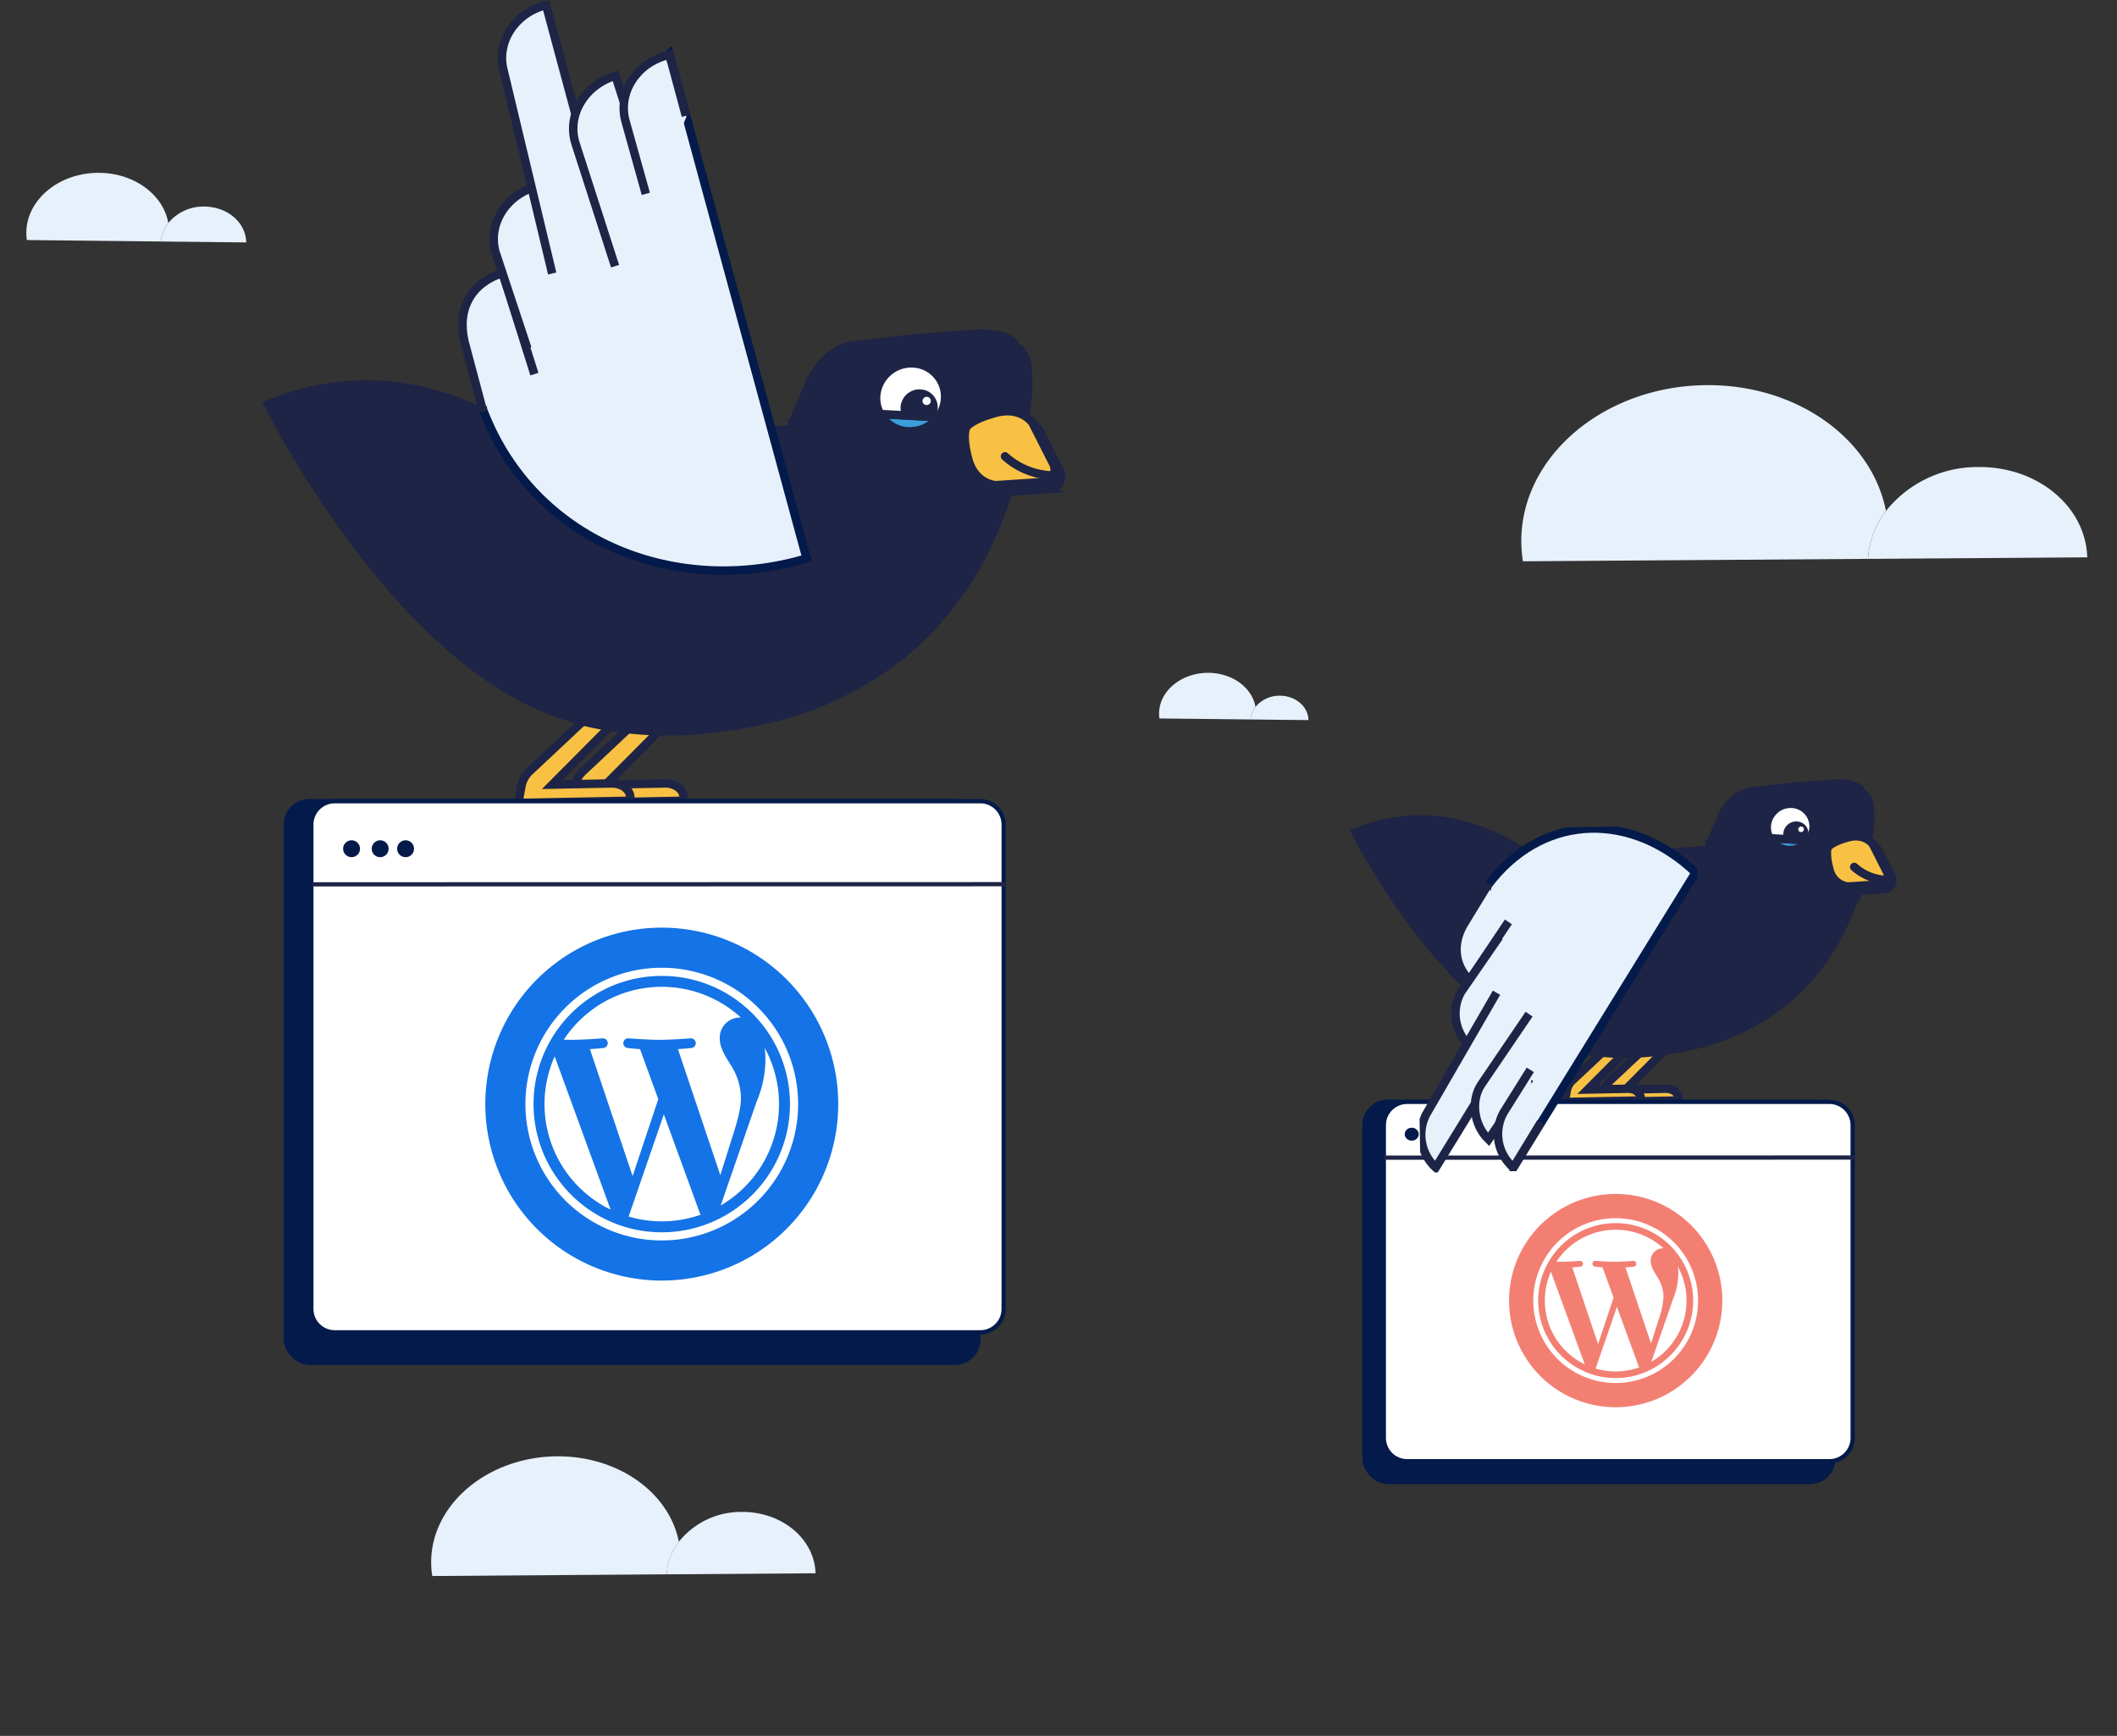
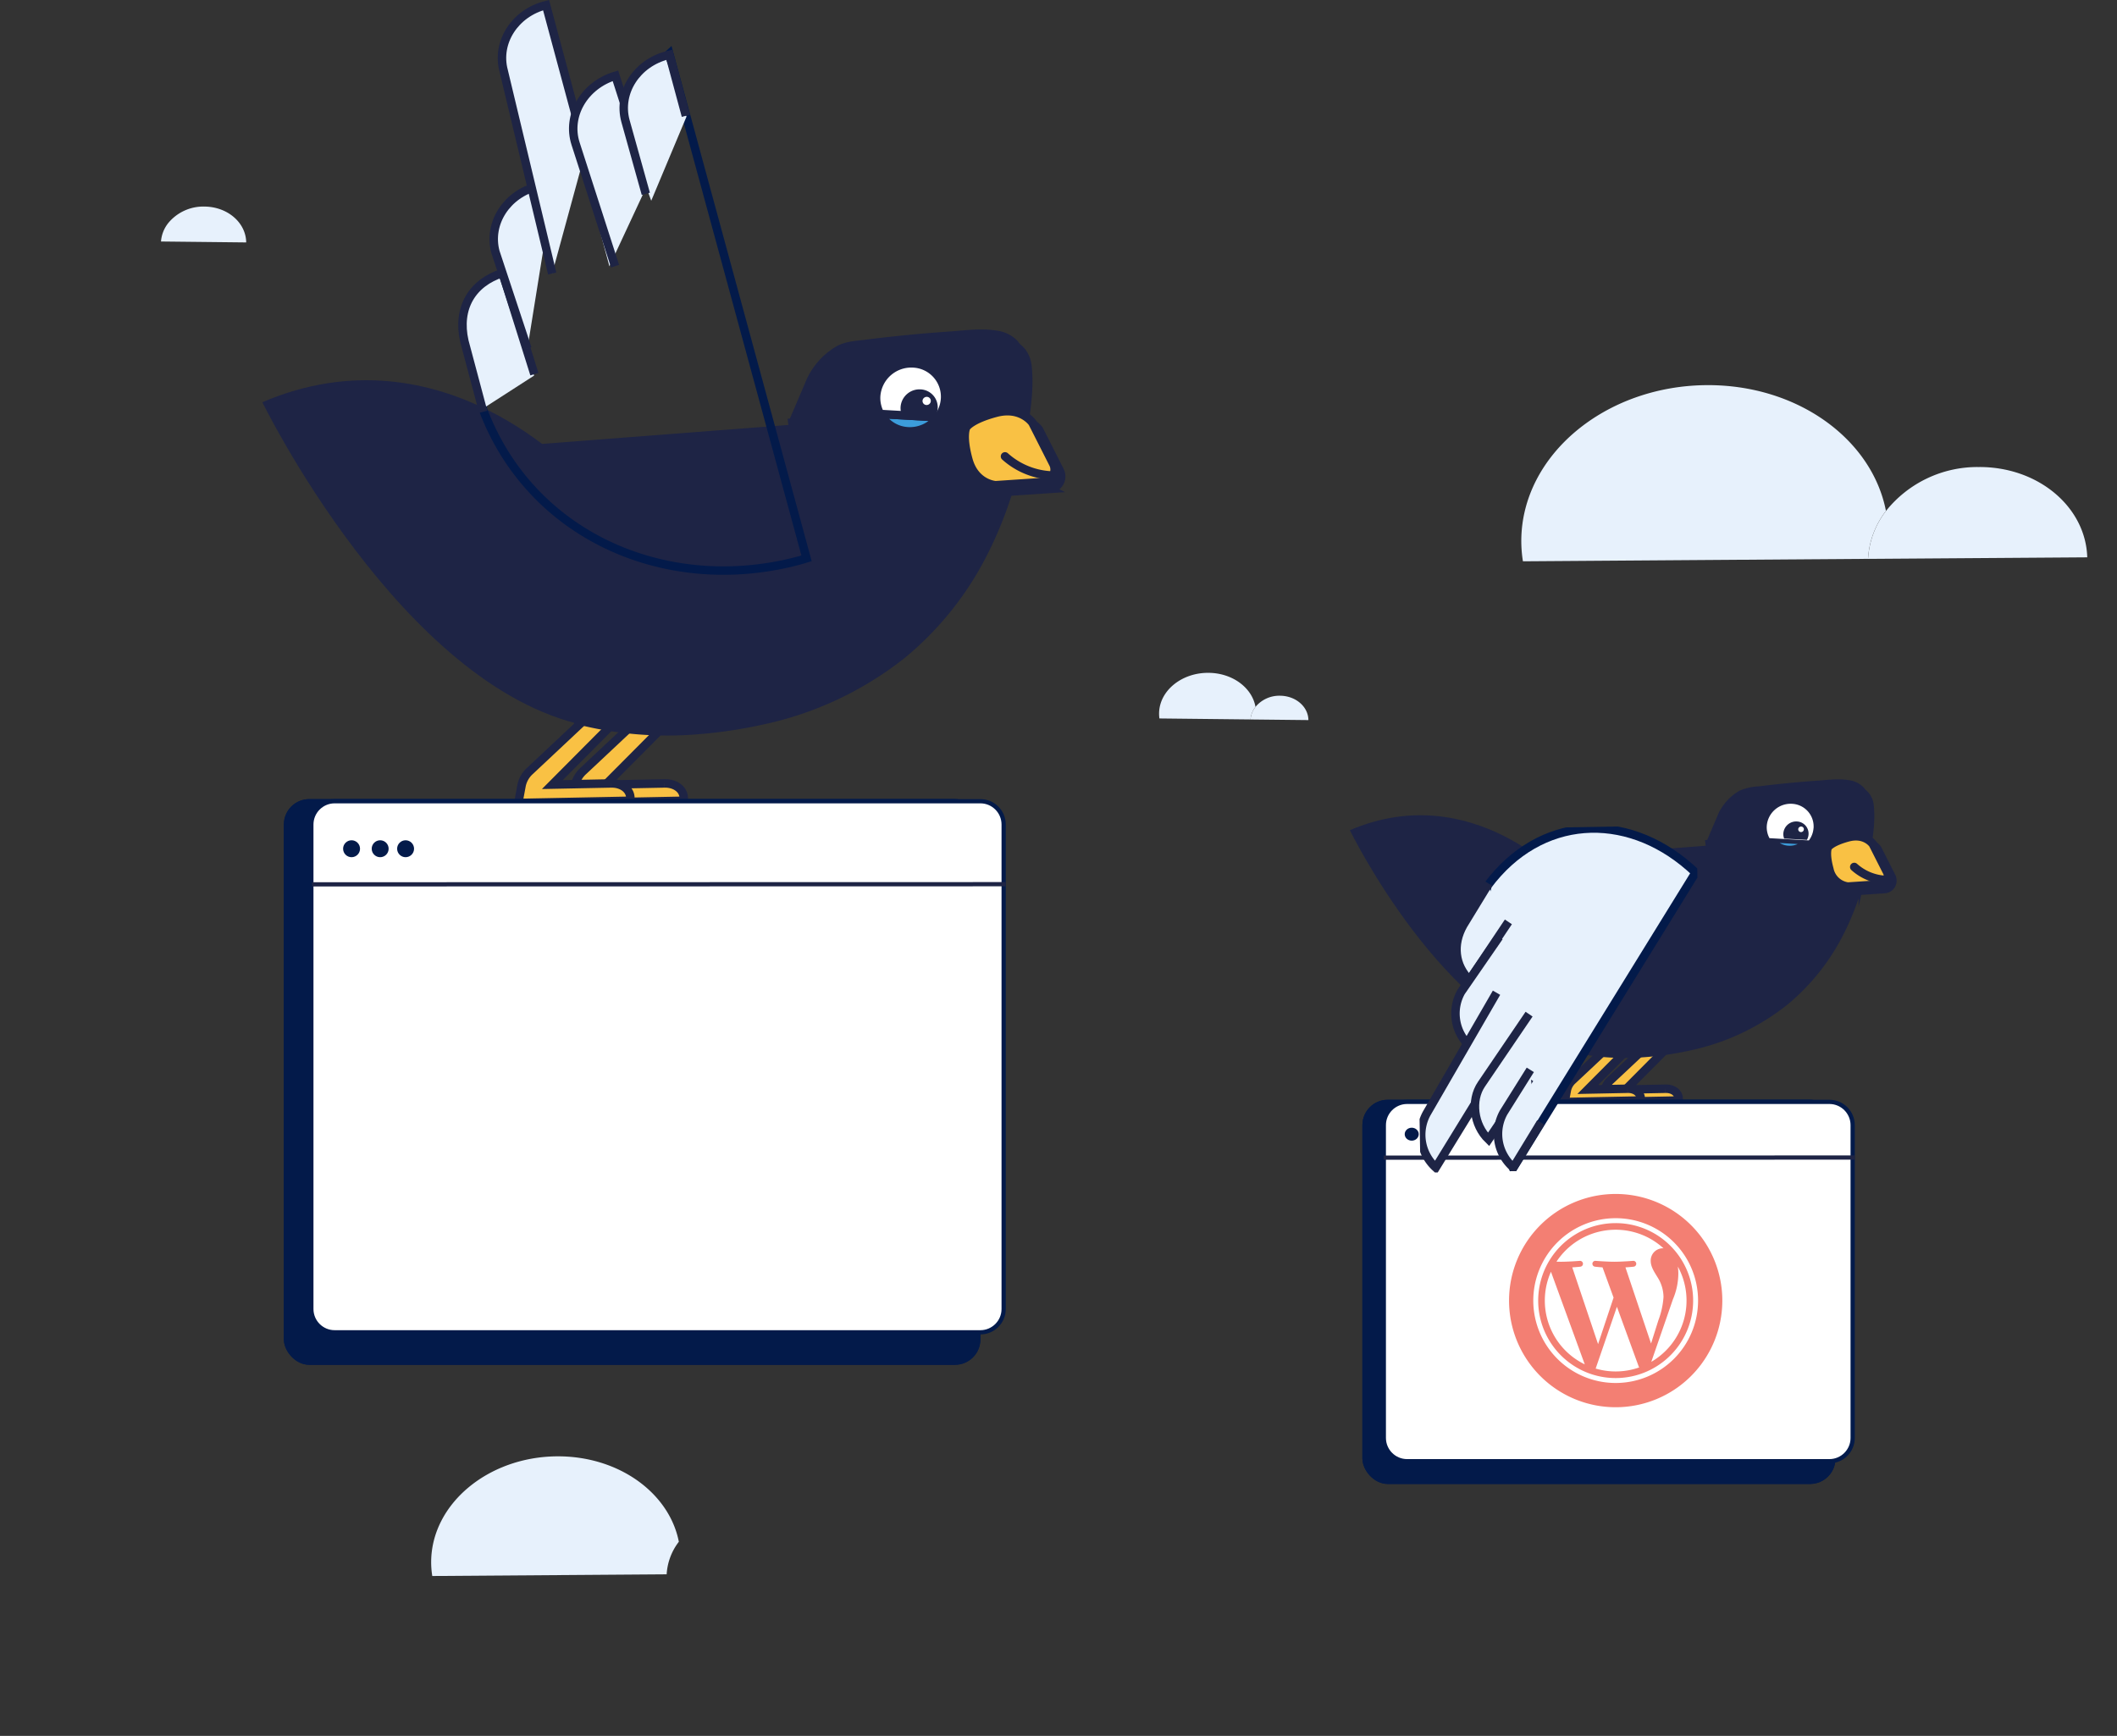
<svg xmlns="http://www.w3.org/2000/svg" width="500.29" height="410.208" viewBox="0 0 500.29 410.208">
  <rect x="0" y="0" width="500.29" height="410.208" fill="#333333" stroke="none" />
  <defs>
    <clipPath id="a">
      <rect width="98.962" height="84.415" fill="#e7f1fc" />
    </clipPath>
    <clipPath id="b">
      <rect width="84.933" height="51.23" transform="translate(0 38.862) rotate(-27.23)" fill="#e7f1fc" />
    </clipPath>
    <clipPath id="c">
      <rect width="38.443" height="32.79" fill="#e7f1fc" />
    </clipPath>
    <clipPath id="d">
      <rect width="32.994" height="19.898" transform="matrix(0.889, -0.458, 0.458, 0.889, 0, 15.097)" fill="#e7f1fc" />
    </clipPath>
    <clipPath id="e">
      <rect width="80.997" height="66.61" fill="none" />
    </clipPath>
    <clipPath id="f">
      <rect width="56.6" height="48.278" fill="#e7f1fc" />
    </clipPath>
    <clipPath id="g">
      <rect width="48.579" height="29.297" transform="matrix(0.889, -0.458, 0.458, 0.889, 0, 22.228)" fill="#e7f1fc" />
    </clipPath>
  </defs>
  <g transform="translate(-409.998 -4886.792)">
    <g transform="matrix(0.996, 0.087, -0.087, 0.996, 508.895, 5204.281)">
      <g clip-path="url(#a)">
        <g transform="translate(0 0)">
          <g transform="translate(0 0)" clip-path="url(#b)">
            <path d="M57.979,17.766C54.718,6.441,42.017-1.211,27.524.158,11.322,1.691-.973,13.913.061,27.457A20.606,20.606,0,0,0,.624,30.9L55.78,25.682a13.9,13.9,0,0,1,2.2-7.918" transform="translate(7.404 23.559)" fill="#e7f1fc" />
-             <path d="M35.041,13.017C34.094,4.947,25.883-.806,16.41.092A18.8,18.8,0,0,0,2.2,8.411a13.887,13.887,0,0,0-2.2,7.919Z" transform="translate(63.181 32.916)" fill="#e7f1fc" />
          </g>
        </g>
      </g>
    </g>
    <g transform="matrix(0.995, 0.105, -0.105, 0.995, 683.111, 5035.197)">
      <g clip-path="url(#c)">
        <g transform="translate(0 0)">
          <g transform="translate(0 0)" clip-path="url(#d)">
            <path d="M22.522,6.9C21.255,2.5,16.321-.471,10.691.062,4.4.656-.378,5.4.024,10.665A8.049,8.049,0,0,0,.242,12L21.667,9.976A5.4,5.4,0,0,1,22.522,6.9" transform="translate(2.875 9.153)" fill="#e7f1fc" />
            <path d="M13.612,5.056C13.244,1.922,10.055-.313,6.375.036A7.3,7.3,0,0,0,.857,3.267,5.4,5.4,0,0,0,0,6.344Z" transform="translate(24.542 12.787)" fill="#e7f1fc" />
          </g>
        </g>
      </g>
    </g>
    <rect width="230.355" height="181.716" transform="translate(679.934 4995.364)" fill="none" />
    <rect width="25.125" height="17.716" transform="matrix(0.893, -0.451, 0.451, 0.893, 765.967, 5136.938)" fill="none" />
    <g transform="translate(0.027 18.045)">
      <path d="M14.075,15.382,4.861,17.2,16.823,0,11.945.961.961,15.641a4.342,4.342,0,0,0-.934,2.514L0,21.048l17.613-3.471c0-1.581-1.543-2.572-3.453-2.213l-.083.017" transform="matrix(0.985, 0.174, -0.174, 0.985, 792.352, 5108.428)" fill="#f9c144" stroke="#1e2445" stroke-width="2" />
      <path d="M14.075,15.382,4.861,17.2,16.823,0,11.945.961.961,15.641a4.342,4.342,0,0,0-.934,2.514L0,21.048l17.613-3.471c0-1.581-1.543-2.572-3.453-2.213l-.083.017" transform="matrix(0.985, 0.174, -0.174, 0.985, 783.393, 5108.428)" fill="#f9c144" stroke="#1e2445" stroke-width="2" />
      <path d="M120.587,211.591s-21.728-24.258-50.709-11.857c0,0,22.3,45.7,51.856,51.886Z" transform="translate(659.094 4865.196)" fill="#1e2445" />
      <path d="M282.654,182.593c.014.1.026.2.036.294.449,4.448-.6,9.627-1.536,13.989a63.917,63.917,0,0,1-5.768,16.224,50.774,50.774,0,0,1-12.82,15.88,54.362,54.362,0,0,1-22.652,10.6,74.785,74.785,0,0,1-10.107,1.5,58.421,58.421,0,0,1-19.147-1.552c1.5-12.737,36.949-22.844,35.584-44.445-.046-.728-.107-1.455-.2-2.18l.059-.005,2.593-6.068a11.2,11.2,0,0,1,4.814-5.618,11.869,11.869,0,0,1,4.233-.929q2.612-.33,5.231-.6,4.188-.437,8.387-.724c2.532-.174,5.038-.565,7.56-.109a4.741,4.741,0,0,1,2.759,1.448,4.5,4.5,0,0,1,.97,2.3" transform="translate(569.076 4876.429)" fill="#1e2445" />
      <path d="M282.654,182.593c.014.1.026.2.036.294.449,4.448-.6,9.627-1.536,13.989a63.917,63.917,0,0,1-5.768,16.224,50.774,50.774,0,0,1-12.82,15.88,54.362,54.362,0,0,1-22.652,10.6,74.785,74.785,0,0,1-10.107,1.5,58.421,58.421,0,0,1-19.147-1.552c1.5-12.737,36.949-22.844,35.584-44.445-.046-.728-.107-1.455-.2-2.18l.059-.005,2.593-6.068a11.2,11.2,0,0,1,4.814-5.618,11.869,11.869,0,0,1,4.233-.929q2.612-.33,5.231-.6,4.188-.437,8.387-.724c2.532-.174,5.038-.565,7.56-.109a4.741,4.741,0,0,1,2.759,1.448A4.5,4.5,0,0,1,282.654,182.593Z" transform="translate(569.076 4876.429)" fill="none" stroke="#1e2445" stroke-miterlimit="10" stroke-width="2.079" />
      <path d="M279.727,179.514c.014.1.026.2.036.294.449,4.448-.6,9.627-1.536,13.99a63.92,63.92,0,0,1-5.768,16.224,50.776,50.776,0,0,1-12.82,15.88,54.366,54.366,0,0,1-22.652,10.6,74.835,74.835,0,0,1-10.107,1.5,58.428,58.428,0,0,1-19.147-1.553c1.5-12.737,36.949-22.844,35.584-44.445-.046-.728-.107-1.456-.2-2.18l.059-.005,2.592-6.068a11.193,11.193,0,0,1,4.814-5.618,11.847,11.847,0,0,1,4.233-.929q2.612-.331,5.231-.6,4.188-.436,8.387-.724c2.532-.174,5.038-.565,7.56-.109a4.738,4.738,0,0,1,2.759,1.449,4.506,4.506,0,0,1,.97,2.295" transform="translate(570.947 4878.398)" fill="#1e2445" />
      <path d="M279.727,179.514c.014.1.026.2.036.294.449,4.448-.6,9.627-1.536,13.99a63.92,63.92,0,0,1-5.768,16.224,50.776,50.776,0,0,1-12.82,15.88,54.366,54.366,0,0,1-22.652,10.6,74.835,74.835,0,0,1-10.107,1.5,58.428,58.428,0,0,1-19.147-1.553c1.5-12.737,36.949-22.844,35.584-44.445-.046-.728-.107-1.456-.2-2.18l.059-.005,2.592-6.068a11.193,11.193,0,0,1,4.814-5.618,11.847,11.847,0,0,1,4.233-.929q2.612-.331,5.231-.6,4.188-.436,8.387-.724c2.532-.174,5.038-.565,7.56-.109a4.738,4.738,0,0,1,2.759,1.449A4.505,4.505,0,0,1,279.727,179.514Z" transform="translate(570.947 4878.398)" fill="none" stroke="#1e2445" stroke-miterlimit="10" stroke-width="2.079" />
      <path d="M164.131,217.665c1.471,21.532-11.178,40.811-31.766,44.381-22.1-5.888-40.031-25.1-49.386-40.32l80.947-6.235c.091.723.156,1.448.206,2.174" transform="translate(652.322 4852.864)" fill="#1e2445" />
      <path d="M396.315,214.936s-1.816-2.683-5.852-1.611-4.776,2.325-4.776,2.325-.74,1.252.337,5.187a5.146,5.146,0,0,0,4.372,4.115l7.563-.508a2.018,2.018,0,0,0,1.707-2.889Z" transform="translate(457.32 4854.411)" fill="#1e2445" />
      <path d="M396.315,214.936s-1.816-2.683-5.852-1.611-4.776,2.325-4.776,2.325-.74,1.252.337,5.187a5.146,5.146,0,0,0,4.372,4.115l7.563-.508a2.018,2.018,0,0,0,1.707-2.889Z" transform="translate(457.32 4854.411)" fill="none" stroke="#1e2445" stroke-miterlimit="10" stroke-width="2" />
-       <path d="M393.387,211.857s-1.816-2.683-5.852-1.611-4.776,2.325-4.776,2.325-.74,1.252.337,5.187a5.146,5.146,0,0,0,4.372,4.114l7.563-.508a2.018,2.018,0,0,0,1.707-2.889Z" transform="translate(459.193 4856.379)" fill="#f9c144" />
+       <path d="M393.387,211.857s-1.816-2.683-5.852-1.611-4.776,2.325-4.776,2.325-.74,1.252.337,5.187a5.146,5.146,0,0,0,4.372,4.114l7.563-.508a2.018,2.018,0,0,0,1.707-2.889" transform="translate(459.193 4856.379)" fill="#f9c144" />
      <path d="M393.387,211.857s-1.816-2.683-5.852-1.611-4.776,2.325-4.776,2.325-.74,1.252.337,5.187a5.146,5.146,0,0,0,4.372,4.114l7.563-.508a2.018,2.018,0,0,0,1.707-2.889Z" transform="translate(459.193 4856.379)" fill="none" stroke="#1e2445" stroke-miterlimit="10" stroke-width="2" />
      <path d="M354.179,211.756a5.687,5.687,0,0,1-4.854,2.25,5.4,5.4,0,0,1-4.453-2.781Z" transform="translate(483.26 4855.592)" fill="#3c9ddb" />
      <path d="M354.179,211.756a5.687,5.687,0,0,1-4.854,2.25,5.4,5.4,0,0,1-4.453-2.781Z" transform="translate(483.26 4855.592)" fill="none" stroke="#1e2445" stroke-miterlimit="10" stroke-width="2" />
      <path d="M354.122,194.455a5.44,5.44,0,0,1-.4,1.662,5.376,5.376,0,0,1-.7,1.223l-9.307-.531a5.1,5.1,0,0,1-.5-1.292,5.314,5.314,0,0,1-.134-1.692,5.654,5.654,0,0,1,5.96-5.136,5.354,5.354,0,0,1,5.1,5.594c0,.057-.006.115-.011.172" transform="translate(484.422 4870.007)" fill="#fff" />
-       <path d="M354.122,194.455a5.44,5.44,0,0,1-.4,1.662,5.376,5.376,0,0,1-.7,1.223l-9.307-.531a5.1,5.1,0,0,1-.5-1.292,5.314,5.314,0,0,1-.134-1.692,5.654,5.654,0,0,1,5.96-5.136,5.353,5.353,0,0,1,5.1,5.595C354.13,194.341,354.127,194.4,354.122,194.455Z" transform="translate(484.422 4870.007)" fill="none" stroke="#1e2445" stroke-miterlimit="10" stroke-width="2" />
      <path d="M359.911,203.373a2.9,2.9,0,0,1-.389,1.242l-5.372-.306a2.811,2.811,0,0,1-.189-1.274,3.042,3.042,0,0,1,3.209-2.765,2.88,2.88,0,0,1,2.747,3.008c0,.032,0,.065-.006.1" transform="translate(477.455 4862.601)" fill="#1e2445" />
      <path d="M364.832,204.745a.67.67,0,0,1-.938-.053.649.649,0,0,1,.062-.916l.011-.009a.67.67,0,0,1,.938.053.651.651,0,0,1-.066.919l-.008.007" transform="translate(471.199 4860.467)" fill="#fff" />
      <path d="M269.6,231.671l3.183-2.131-.271,3.751,2.978,2.283-3.7.978-1.343,3.543-2.016-3.146-3.809-.093,2.455-2.924-1.012-3.6Z" transform="translate(534.568 4843.881)" fill="none" stroke="#1e2445" stroke-miterlimit="10" stroke-width="2" />
      <path d="M407.642,233.143a11.992,11.992,0,0,1-7.2-3.047" transform="translate(447.725 4843.525)" fill="none" stroke="#1e2445" stroke-linecap="round" stroke-miterlimit="10" stroke-width="2" />
      <g transform="translate(736.496 5128.632)">
        <g transform="translate(-4.564)" fill="#031a4a" stroke="#031a4a" stroke-width="1">
          <rect width="111.798" height="90.793" rx="6" stroke="none" />
          <rect x="0.5" y="0.5" width="110.798" height="89.793" rx="5.5" fill="none" />
        </g>
        <g transform="translate(0 0)" fill="#fff">
          <path d="M 105.798 85.418 L 6 85.418 C 2.967 85.418 0.5 82.95 0.5 79.918 L 0.5 6 C 0.5 2.967 2.967 0.5 6 0.5 L 105.798 0.5 C 108.831 0.5 111.298 2.967 111.298 6 L 111.298 79.918 C 111.298 82.95 108.831 85.418 105.798 85.418 Z" stroke="none" />
          <path d="M 6 1 C 3.243 1 1 3.243 1 6 L 1 79.918 C 1 82.675 3.243 84.918 6 84.918 L 105.798 84.918 C 108.555 84.918 110.798 82.675 110.798 79.918 L 110.798 6 C 110.798 3.243 108.555 1 105.798 1 L 6 1 M 6 0 L 105.798 0 C 109.112 0 111.798 2.686 111.798 6 L 111.798 79.918 C 111.798 83.231 109.112 85.918 105.798 85.918 L 6 85.918 C 2.686 85.918 7.62939453125e-06 83.231 7.62939453125e-06 79.918 L 7.62939453125e-06 6 C 7.62939453125e-06 2.686 2.686 0 6 0 Z" stroke="none" fill="#031a4a" />
        </g>
        <ellipse cx="1.658" cy="1.53" rx="1.658" ry="1.53" transform="translate(5.436 6.606)" fill="#031a4a" />
        <ellipse cx="1.403" cy="1.53" rx="1.403" ry="1.53" transform="translate(10.027 6.606)" fill="#031a4a" />
        <ellipse cx="1.658" cy="1.53" rx="1.658" ry="1.53" transform="translate(14.108 6.606)" fill="#031a4a" />
        <line y1="0.023" x2="111.331" transform="translate(0.45 13.656)" fill="none" stroke="#1e2445" stroke-width="1" />
      </g>
      <g transform="translate(766.59 5150.893)">
        <path d="M25.2,0A25.2,25.2,0,1,1,0,25.2,25.2,25.2,0,0,1,25.2,0Z" transform="translate(0 0)" fill="#f37f73" />
        <g transform="translate(5.727 5.727)">
          <g transform="translate(0 0)">
            <path d="M19.471,1.168A18.213,18.213,0,0,1,29.7,4.293a18.359,18.359,0,0,1,6.632,8.054A18.278,18.278,0,0,1,34.649,29.7a18.359,18.359,0,0,1-8.054,6.632A18.277,18.277,0,0,1,9.239,34.649a18.359,18.359,0,0,1-6.632-8.054A18.277,18.277,0,0,1,4.293,9.239a18.359,18.359,0,0,1,8.054-6.632,18.187,18.187,0,0,1,7.124-1.438m0-1.168A19.471,19.471,0,1,0,38.942,19.471,19.471,19.471,0,0,0,19.471,0Z" transform="translate(0 0)" fill="#fff" />
            <path d="M0,16.744A16.745,16.745,0,0,0,9.437,31.813L1.45,9.929A16.678,16.678,0,0,0,0,16.744ZM28.048,15.9a8.819,8.819,0,0,0-1.38-4.618c-.849-1.38-1.645-2.547-1.645-3.927a2.9,2.9,0,0,1,2.812-2.972c.074,0,.145.009.217.014a16.74,16.74,0,0,0-25.3,3.151c.393.012.764.02,1.078.02,1.751,0,4.463-.213,4.463-.213A.692.692,0,0,1,8.4,8.734s-.907.106-1.916.159l6.1,18.137,3.665-10.99L13.639,8.893c-.9-.053-1.756-.159-1.756-.159a.692.692,0,0,1,.106-1.38s2.765.213,4.41.213c1.751,0,4.463-.213,4.463-.213a.692.692,0,0,1,.107,1.38s-.908.106-1.916.159l6.051,18,1.727-5.474A19.3,19.3,0,0,0,28.048,15.9Zm-11.01,2.309-5.025,14.6a16.75,16.75,0,0,0,10.291-.267,1.525,1.525,0,0,1-.12-.231Zm14.4-9.5a12.833,12.833,0,0,1,.113,1.722,15.806,15.806,0,0,1-1.274,6L25.163,31.216A16.746,16.746,0,0,0,31.438,8.711Z" transform="translate(2.727 2.727)" fill="#fff" />
          </g>
        </g>
      </g>
      <g transform="matrix(0.017, 1, -1, 0.017, 810.893, 5063.747)">
        <g clip-path="url(#e)">
          <path d="M11.334,2.847c-13.376,14.843-12.832,35,3.626,47.7,23.106,6.6,49.942,1.528,66.85-4.876L12.736,1.377c-.486.478-.951.97-1.4,1.47" transform="translate(-1.53 -0.951)" fill="#e7f1fc" />
          <path d="M11.334,2.847c-13.376,14.843-12.832,35,3.626,47.7,23.106,6.6,49.942,1.528,66.85-4.876L12.736,1.377c-.486.478-.951.97-1.4,1.47" transform="translate(-1.53 -0.951)" fill="none" stroke="#031a4a" stroke-miterlimit="10" stroke-width="1.993" />
          <path d="M128.249,144.906l14.2,8.679c-3.2,3.529-8.045,4.352-12.843,1.887l-10.094-5.619" transform="translate(-106.405 -100.032)" fill="#e7f1fc" />
          <path d="M129.681,144.781l13.568,9.42c-3.468,3.37-8.387,3.947-13.006,1.232l-9.684-6.145" transform="translate(-107.595 -99.946)" fill="none" stroke="#1e2445" stroke-miterlimit="10" stroke-width="2" />
          <path d="M100.092,156.428l4.677,3.117a10.413,10.413,0,0,1-12.843,1.887L79.115,152.26" transform="translate(-53.528 -105.109)" fill="#e7f1fc" />
          <path d="M99.921,156.225l4.693,3.128a10.449,10.449,0,0,1-12.888,1.894l-12.856-9.2" transform="translate(-53.281 -104.958)" fill="none" stroke="#1e2445" stroke-miterlimit="10" stroke-width="2" />
          <path d="M24.528,157.215l19.983,12.75a10.413,10.413,0,0,1-12.843,1.887L3.6,154.968" transform="translate(35.132 -106.978)" fill="#e7f1fc" />
          <path d="M24.092,157.014l20.052,12.794A10.449,10.449,0,0,1,31.256,171.7L3.09,154.759" transform="translate(35.69 -106.834)" fill="none" stroke="#1e2445" stroke-miterlimit="10" stroke-width="2" />
          <path d="M35.359,131.153l14.691,9.365a10.485,10.485,0,0,1-12.917,1.968L20.161,131.657" transform="translate(23.364 -90.538)" fill="#e7f1fc" />
          <path d="M35.452,130.3l14.171,9.976c-3.455,3.451-9.3,4.1-13.063,1.455L20.189,130.191" transform="translate(23.781 -89.874)" fill="none" stroke="#1e2445" stroke-miterlimit="10" stroke-width="2" />
          <path d="M17,126.851l9.933,5.581-.2.175c-3.826,3.355-9.918,3.839-13.607,1.079L7.17,127.923" transform="translate(52.651 -87.346)" fill="#3c9ddb" />
          <path d="M16.931,126.924l8.365,5.338-.165.184a10.449,10.449,0,0,1-12.888,1.894L2.3,127.871" transform="translate(54.837 -87.619)" fill="#e7f1fc" />
          <path d="M14.768,125.6,25.3,132.263l-.165.184a10.449,10.449,0,0,1-12.888,1.894L2.3,127.871" transform="translate(54.837 -87.619)" fill="none" stroke="#1e2445" stroke-miterlimit="10" stroke-width="2" />
        </g>
      </g>
    </g>
    <g transform="translate(-10.566 17.521)">
      <g transform="translate(410.367 4835.395)">
        <path d="M207.563,349.3,194,351.975l17.612-25.321-7.183,1.415-16.171,21.613a6.392,6.392,0,0,0-1.375,3.7l-.04,4.26,25.933-5.11c.005-2.328-2.271-3.786-5.085-3.258l-.123.024" transform="matrix(0.985, 0.174, -0.174, 0.985, 23.49, -161.166)" fill="#f9c144" stroke="#1e2445" stroke-width="2" />
        <path d="M207.563,349.3,194,351.975l17.612-25.321-7.183,1.415-16.171,21.613a6.392,6.392,0,0,0-1.375,3.7l-.04,4.26,25.933-5.11c.005-2.328-2.271-3.786-5.085-3.258l-.123.024" transform="matrix(0.985, 0.174, -0.174, 0.985, 10.875, -161.166)" fill="#f9c144" stroke="#1e2445" stroke-width="2" />
        <path d="M144.539,218.859S112.547,183.143,69.878,201.4c0,0,32.828,67.289,76.35,76.394Z" transform="translate(2.32 -72.475)" fill="#1e2445" />
        <path d="M316.658,184.462c.021.144.039.288.054.433.662,6.549-.882,14.174-2.261,20.6a94.108,94.108,0,0,1-8.492,23.888,74.756,74.756,0,0,1-18.875,23.381,80.039,80.039,0,0,1-33.351,15.61,110.106,110.106,0,0,1-14.88,2.209,86.015,86.015,0,0,1-28.191-2.286c2.213-18.753,54.4-33.635,52.391-65.438-.068-1.072-.158-2.143-.291-3.209l.087-.007,3.817-8.935a16.484,16.484,0,0,1,7.088-8.272c1.942-1.027,4.07-1.094,6.232-1.368q3.846-.487,7.7-.888,6.166-.643,12.348-1.067c3.729-.256,7.417-.831,11.13-.16a6.98,6.98,0,0,1,4.061,2.133,6.631,6.631,0,0,1,1.428,3.379" transform="translate(-63.719 -64.234)" fill="#1e2445" />
        <path d="M316.658,184.462c.021.144.039.288.054.433.662,6.549-.882,14.174-2.261,20.6a94.108,94.108,0,0,1-8.492,23.888,74.756,74.756,0,0,1-18.875,23.381,80.039,80.039,0,0,1-33.351,15.61,110.106,110.106,0,0,1-14.88,2.209,86.015,86.015,0,0,1-28.191-2.286c2.213-18.753,54.4-33.635,52.391-65.438-.068-1.072-.158-2.143-.291-3.209l.087-.007,3.817-8.935a16.484,16.484,0,0,1,7.088-8.272c1.942-1.027,4.07-1.094,6.232-1.368q3.846-.487,7.7-.888,6.166-.643,12.348-1.067c3.729-.256,7.417-.831,11.13-.16a6.98,6.98,0,0,1,4.061,2.133A6.63,6.63,0,0,1,316.658,184.462Z" transform="translate(-63.719 -64.234)" fill="none" stroke="#1e2445" stroke-miterlimit="10" stroke-width="2.079" />
        <path d="M313.731,181.383c.021.144.039.289.054.433.661,6.549-.882,14.174-2.261,20.6a94.111,94.111,0,0,1-8.492,23.888,74.759,74.759,0,0,1-18.875,23.38,80.045,80.045,0,0,1-33.351,15.61,110.176,110.176,0,0,1-14.88,2.209,86.026,86.026,0,0,1-28.191-2.286c2.213-18.753,54.4-33.635,52.391-65.437-.068-1.072-.158-2.143-.291-3.21l.088-.007,3.817-8.934a16.479,16.479,0,0,1,7.088-8.272c1.942-1.028,4.07-1.095,6.232-1.368q3.846-.487,7.7-.889,6.166-.642,12.348-1.066c3.729-.256,7.417-.832,11.13-.16A6.976,6.976,0,0,1,312.3,178a6.635,6.635,0,0,1,1.428,3.379" transform="translate(-62.346 -62.789)" fill="#1e2445" />
        <path d="M313.731,181.383c.021.144.039.289.054.433.661,6.549-.882,14.174-2.261,20.6a94.111,94.111,0,0,1-8.492,23.888,74.759,74.759,0,0,1-18.875,23.38,80.045,80.045,0,0,1-33.351,15.61,110.176,110.176,0,0,1-14.88,2.209,86.026,86.026,0,0,1-28.191-2.286c2.213-18.753,54.4-33.635,52.391-65.437-.068-1.072-.158-2.143-.291-3.21l.088-.007,3.817-8.934a16.479,16.479,0,0,1,7.088-8.272c1.942-1.028,4.07-1.095,6.232-1.368q3.846-.487,7.7-.889,6.166-.642,12.348-1.066c3.729-.256,7.417-.832,11.13-.16A6.976,6.976,0,0,1,312.3,178,6.633,6.633,0,0,1,313.731,181.383Z" transform="translate(-62.346 -62.789)" fill="none" stroke="#1e2445" stroke-miterlimit="10" stroke-width="2.079" />
        <path d="M202.462,218.692c2.166,31.7-16.457,60.087-46.77,65.344-32.535-8.669-58.939-36.959-72.713-59.365l119.18-9.18c.134,1.064.23,2.132.3,3.2" transform="translate(-1.461 -81.522)" fill="#1e2445" />
        <path d="M401.452,215.817s-2.674-3.95-8.617-2.373-7.032,3.423-7.032,3.423-1.089,1.843.5,7.637,6.437,6.058,6.437,6.058l11.135-.749a2.971,2.971,0,0,0,2.513-4.253Z" transform="translate(-145.705 -80.387)" fill="#1e2445" />
        <path d="M401.452,215.817s-2.674-3.95-8.617-2.373-7.032,3.423-7.032,3.423-1.089,1.843.5,7.637,6.437,6.058,6.437,6.058l11.135-.749a2.971,2.971,0,0,0,2.513-4.253Z" transform="translate(-145.705 -80.387)" fill="none" stroke="#1e2445" stroke-miterlimit="10" stroke-width="2" />
        <path d="M398.524,212.738s-2.674-3.95-8.617-2.373-7.031,3.423-7.031,3.423-1.089,1.843.5,7.637,6.437,6.058,6.437,6.058l11.135-.749a2.971,2.971,0,0,0,2.513-4.253Z" transform="translate(-144.332 -78.943)" fill="#f9c144" />
        <path d="M398.524,212.738s-2.674-3.95-8.617-2.373-7.031,3.423-7.031,3.423-1.089,1.843.5,7.637,6.437,6.058,6.437,6.058l11.135-.749a2.971,2.971,0,0,0,2.513-4.253Z" transform="translate(-144.332 -78.943)" fill="none" stroke="#1e2445" stroke-miterlimit="10" stroke-width="2" />
        <path d="M358.575,212.007a8.373,8.373,0,0,1-7.147,3.313,7.945,7.945,0,0,1-6.556-4.095Z" transform="translate(-126.676 -79.521)" fill="#3c9ddb" />
        <path d="M358.575,212.007a8.373,8.373,0,0,1-7.147,3.313,7.945,7.945,0,0,1-6.556-4.095Z" transform="translate(-126.676 -79.521)" fill="none" stroke="#1e2445" stroke-miterlimit="10" stroke-width="2" />
        <path d="M359.35,197.183a8.01,8.01,0,0,1-.591,2.447,7.915,7.915,0,0,1-1.036,1.8l-13.7-.782a7.5,7.5,0,0,1-.74-1.9,7.825,7.825,0,0,1-.2-2.492,8.324,8.324,0,0,1,8.775-7.561,7.882,7.882,0,0,1,7.51,8.236c0,.084-.01.169-.016.254" transform="translate(-125.824 -68.945)" fill="#fff" />
        <path d="M359.35,197.183a8.01,8.01,0,0,1-.591,2.447,7.915,7.915,0,0,1-1.036,1.8l-13.7-.782a7.5,7.5,0,0,1-.74-1.9,7.825,7.825,0,0,1-.2-2.492,8.324,8.324,0,0,1,8.775-7.561,7.882,7.882,0,0,1,7.509,8.237C359.362,197.015,359.356,197.1,359.35,197.183Z" transform="translate(-125.824 -68.945)" fill="none" stroke="#1e2445" stroke-miterlimit="10" stroke-width="2" />
        <path d="M362.726,204.842a4.265,4.265,0,0,1-.573,1.828l-7.909-.451a4.139,4.139,0,0,1-.278-1.876,4.479,4.479,0,0,1,4.725-4.072,4.241,4.241,0,0,1,4.044,4.429c0,.048-.005.1-.009.142" transform="translate(-130.936 -74.379)" fill="#1e2445" />
        <path d="M365.351,205.285a.986.986,0,0,1-1.381-.079.956.956,0,0,1,.092-1.348l.016-.014a.987.987,0,0,1,1.381.079.959.959,0,0,1-.1,1.353l-.012.01" transform="translate(-135.525 -75.944)" fill="#fff" />
        <path d="M271.954,232.677l4.687-3.138-.4,5.523,4.385,3.361-5.447,1.44L273.2,245.08l-2.968-4.632-5.607-.137,3.614-4.3-1.489-5.3Z" transform="translate(-89.035 -88.112)" fill="none" stroke="#1e2445" stroke-miterlimit="10" stroke-width="2" />
-         <path d="M241.38,170.985c-30.761,7.6-62.34-6.434-73.467-36.266,2.136-34.46,24.779-66.05,44.114-83.835l32.441,119.247c-1.02.318-2.051.6-3.088.853" transform="translate(-43.666 -4.307)" fill="#e7f1fc" />
        <path d="M241.38,170.985c-30.761,7.6-62.34-6.434-73.467-36.266,2.136-34.46,24.779-66.05,44.114-83.835l4.233,15.559,28.208,103.687c-1.02.318-2.051.6-3.088.853" transform="translate(-43.666 -4.307)" fill="none" stroke="#031a4a" stroke-miterlimit="10" stroke-width="1.993" />
        <path d="M176.441,172.662l-6.015-24.319c-7.347,1.835-11.3,7.625-10.013,15.532l3.4,16.92" transform="translate(-40.035 -50.023)" fill="#e7f1fc" />
        <path d="M175.95,172.372l-7.511-23.9c-7.219,2.287-10.81,8.311-9.03,16.123l4.445,16.676" transform="translate(-39.467 -50.084)" fill="none" stroke="#1e2445" stroke-miterlimit="10" stroke-width="2" />
        <path d="M185.67,118.017l-2.393-8.18c-7.347,1.835-11.831,8.788-10.013,15.531l7.559,22.83" transform="translate(-45.986 -31.96)" fill="#e7f1fc" />
        <path d="M185.67,118.017l-2.393-8.18c-7.347,1.835-11.831,8.788-10.013,15.531l7.559,22.83" transform="translate(-45.986 -31.96)" fill="none" stroke="#1e2445" stroke-miterlimit="10" stroke-width="2" />
        <path d="M196.267,63.811,186.95,29.235c-7.347,1.835-11.831,8.788-10.013,15.532L188.4,92.653" transform="translate(-47.709 5.849)" fill="#e7f1fc" />
        <path d="M196.267,63.811,186.95,29.235c-7.347,1.835-11.831,8.788-10.013,15.532L188.4,92.653" transform="translate(-47.709 5.849)" fill="none" stroke="#1e2445" stroke-miterlimit="10" stroke-width="2" />
        <path d="M226.117,86.241,219.28,60.827c-7.44,1.859-12,8.831-10.182,15.574l7.914,29.367" transform="translate(-62.799 -8.971)" fill="#e7f1fc" />
        <path d="M226.281,85.73,218.22,60.678c-7.341,2.218-11.556,9.4-9.414,16.05l9.329,28.948" transform="translate(-62.588 -8.9)" fill="none" stroke="#1e2445" stroke-miterlimit="10" stroke-width="2" />
        <path d="M245.245,66.317l-5.039-14.182-.384.141c-7.39,2.764-11.472,10.377-9.117,17.007l6.2,16.924" transform="translate(-72.809 -4.893)" fill="#e7f1fc" />
        <path d="M245.419,65.761,241.53,51.337l-.381.093c-7.347,1.835-11.831,8.788-10.013,15.531L235.951,84.2" transform="translate(-73.135 -4.519)" fill="none" stroke="#1e2445" stroke-miterlimit="10" stroke-width="2" />
        <path d="M411.04,234.583a17.656,17.656,0,0,1-10.594-4.487" transform="translate(-152.746 -88.373)" fill="none" stroke="#1e2445" stroke-linecap="round" stroke-miterlimit="10" stroke-width="2" />
      </g>
      <g transform="translate(493.643 5058.111)">
        <g transform="translate(-5.997 0)" fill="#031a4a" stroke="#031a4a" stroke-width="1">
          <rect width="164.604" height="133.678" rx="6" stroke="none" />
          <rect x="0.5" y="0.5" width="163.604" height="132.678" rx="5.5" fill="none" />
        </g>
        <g transform="translate(0 0)" fill="#fff">
          <path d="M 158.604 125.999 L 6 125.999 C 2.967 125.999 0.5 123.532 0.5 120.499 L 0.5 6 C 0.5 2.967 2.967 0.5 6 0.5 L 158.604 0.5 C 161.637 0.5 164.104 2.967 164.104 6 L 164.104 120.499 C 164.104 123.532 161.637 125.999 158.604 125.999 Z" stroke="none" />
          <path d="M 6 1 C 3.243 1 1 3.243 1 6 L 1 120.499 C 1 123.256 3.243 125.499 6 125.499 L 158.604 125.499 C 161.361 125.499 163.604 123.256 163.604 120.499 L 163.604 6 C 163.604 3.243 161.361 1 158.604 1 L 6 1 M 6 7.62939453125e-06 L 158.604 7.62939453125e-06 C 161.918 7.62939453125e-06 164.604 2.686 164.604 6 L 164.604 120.499 C 164.604 123.813 161.918 126.499 158.604 126.499 L 6 126.499 C 2.686 126.499 0 123.813 0 120.499 L 0 6 C 0 2.686 2.686 7.62939453125e-06 6 7.62939453125e-06 Z" stroke="none" fill="#031a4a" />
        </g>
        <circle cx="2" cy="2" r="2" transform="translate(8.003 9.726)" fill="#031a4a" />
        <circle cx="2" cy="2" r="2" transform="translate(14.763 9.726)" fill="#031a4a" />
        <circle cx="2" cy="2" r="2" transform="translate(20.771 9.726)" fill="#031a4a" />
        <line y1="0.035" x2="163.916" transform="translate(0.662 20.106)" fill="none" stroke="#1e2445" stroke-width="1" />
      </g>
      <g transform="translate(165.255 4061.483)">
-         <path d="M41.7,0A41.7,41.7,0,1,1,0,41.7,41.7,41.7,0,0,1,41.7,0Z" transform="translate(370 1027)" fill="#1473e6" />
        <g transform="translate(379.477 1036.477)">
          <g transform="translate(0 0)">
            <path d="M32.221,1.933A30.139,30.139,0,0,1,49.154,7.1,30.381,30.381,0,0,1,60.13,20.432a30.247,30.247,0,0,1-2.792,28.722A30.381,30.381,0,0,1,44.01,60.13a30.246,30.246,0,0,1-28.722-2.792A30.381,30.381,0,0,1,4.313,44.01,30.246,30.246,0,0,1,7.1,15.288,30.381,30.381,0,0,1,20.432,4.313,30.1,30.1,0,0,1,32.221,1.933m0-1.933A32.221,32.221,0,1,0,64.443,32.221,32.221,32.221,0,0,0,32.221,0Z" transform="translate(0 0)" fill="#fff" />
            <path d="M0,27.708A27.71,27.71,0,0,0,15.617,52.645L2.4,16.432A27.6,27.6,0,0,0,0,27.708Zm46.415-1.4a14.594,14.594,0,0,0-2.284-7.642c-1.4-2.283-2.722-4.215-2.722-6.5a4.8,4.8,0,0,1,4.653-4.918c.123,0,.239.015.359.022A27.7,27.7,0,0,0,4.557,12.489c.651.02,1.264.034,1.783.034,2.9,0,7.385-.352,7.385-.352a1.145,1.145,0,0,1,.177,2.283s-1.5.176-3.171.263l10.09,30.014,6.065-18.186L22.57,14.717c-1.493-.087-2.906-.263-2.906-.263a1.145,1.145,0,0,1,.176-2.283s4.575.352,7.3.352c2.9,0,7.386-.352,7.386-.352a1.145,1.145,0,0,1,.177,2.283s-1.5.176-3.171.263L41.542,44.5,44.4,35.444C45.67,31.486,46.415,28.682,46.415,26.31ZM28.2,30.132,19.881,54.289a27.718,27.718,0,0,0,17.03-.442,2.523,2.523,0,0,1-.2-.382ZM52.024,14.415a21.236,21.236,0,0,1,.187,2.849A26.157,26.157,0,0,1,50.1,27.189L41.64,51.658A27.712,27.712,0,0,0,52.024,14.415Z" transform="translate(4.512 4.512)" fill="#fff" />
          </g>
        </g>
      </g>
    </g>
    <g transform="matrix(0.995, 0.105, -0.105, 0.995, 415.045, 4912.042)">
      <g clip-path="url(#f)">
        <g transform="translate(0 0)">
          <g clip-path="url(#g)">
-             <path d="M39.483,222.189c-1.865-6.477-9.13-10.854-17.419-10.07-9.266.876-16.3,7.866-15.707,15.612A11.851,11.851,0,0,0,6.68,229.7l31.545-2.981a7.948,7.948,0,0,1,1.258-4.529" transform="translate(-2.09 -198.553)" fill="#e7f1fc" />
            <path d="M74.013,227.466c-.542-4.615-5.237-7.905-10.655-7.392a10.748,10.748,0,0,0-8.124,4.758,7.948,7.948,0,0,0-1.258,4.529Z" transform="translate(-17.839 -201.195)" fill="#e7f1fc" />
          </g>
        </g>
      </g>
    </g>
    <path d="M513.752,323.586c-4.8-16.675-23.5-27.941-44.84-25.925-23.855,2.256-41.957,20.251-40.435,40.192a30.341,30.341,0,0,0,.829,5.064l81.208-7.677a20.459,20.459,0,0,1,3.237-11.658" transform="matrix(0.996, 0.087, -0.087, 0.996, 372.143, 4640.54)" fill="#e7f1fc" />
    <path d="M527.627,324.586c-1.394-11.882-13.483-20.351-27.431-19.029A27.672,27.672,0,0,0,479.282,317.8a20.446,20.446,0,0,0-3.237,11.659Z" transform="matrix(0.996, 0.087, -0.087, 0.996, 405.98, 4649.306)" fill="#e7f1fc" />
  </g>
</svg>